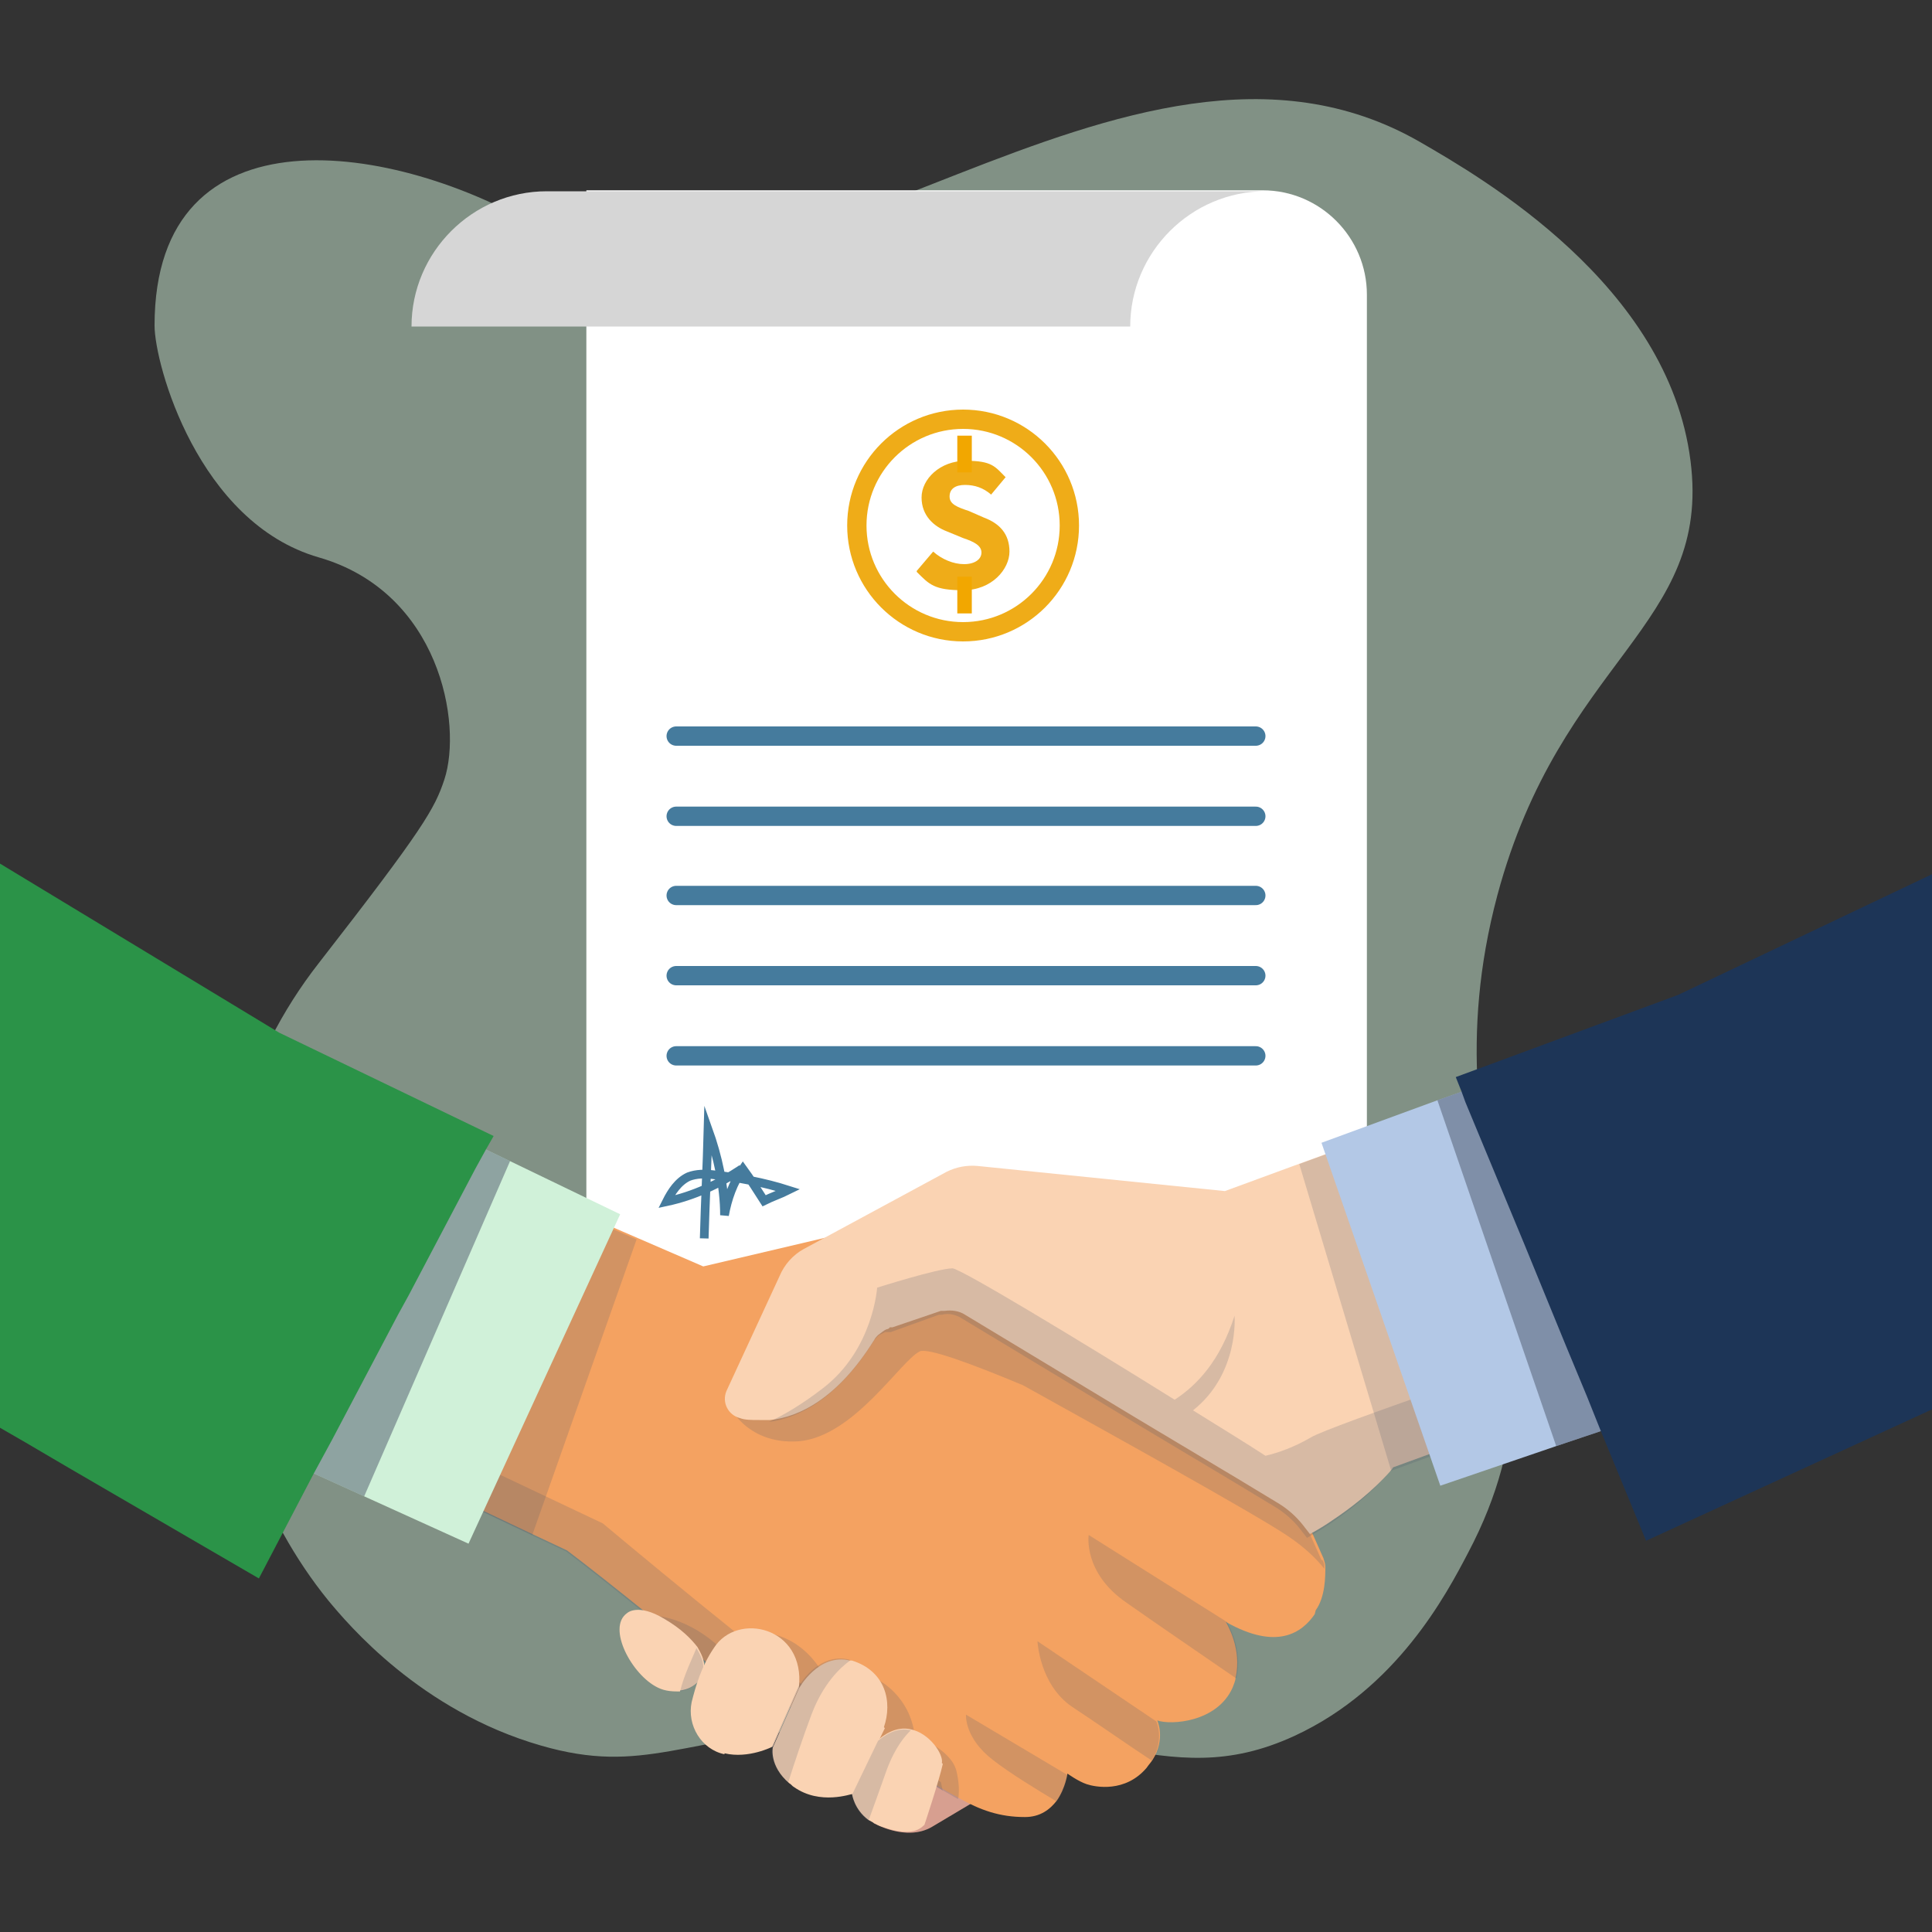
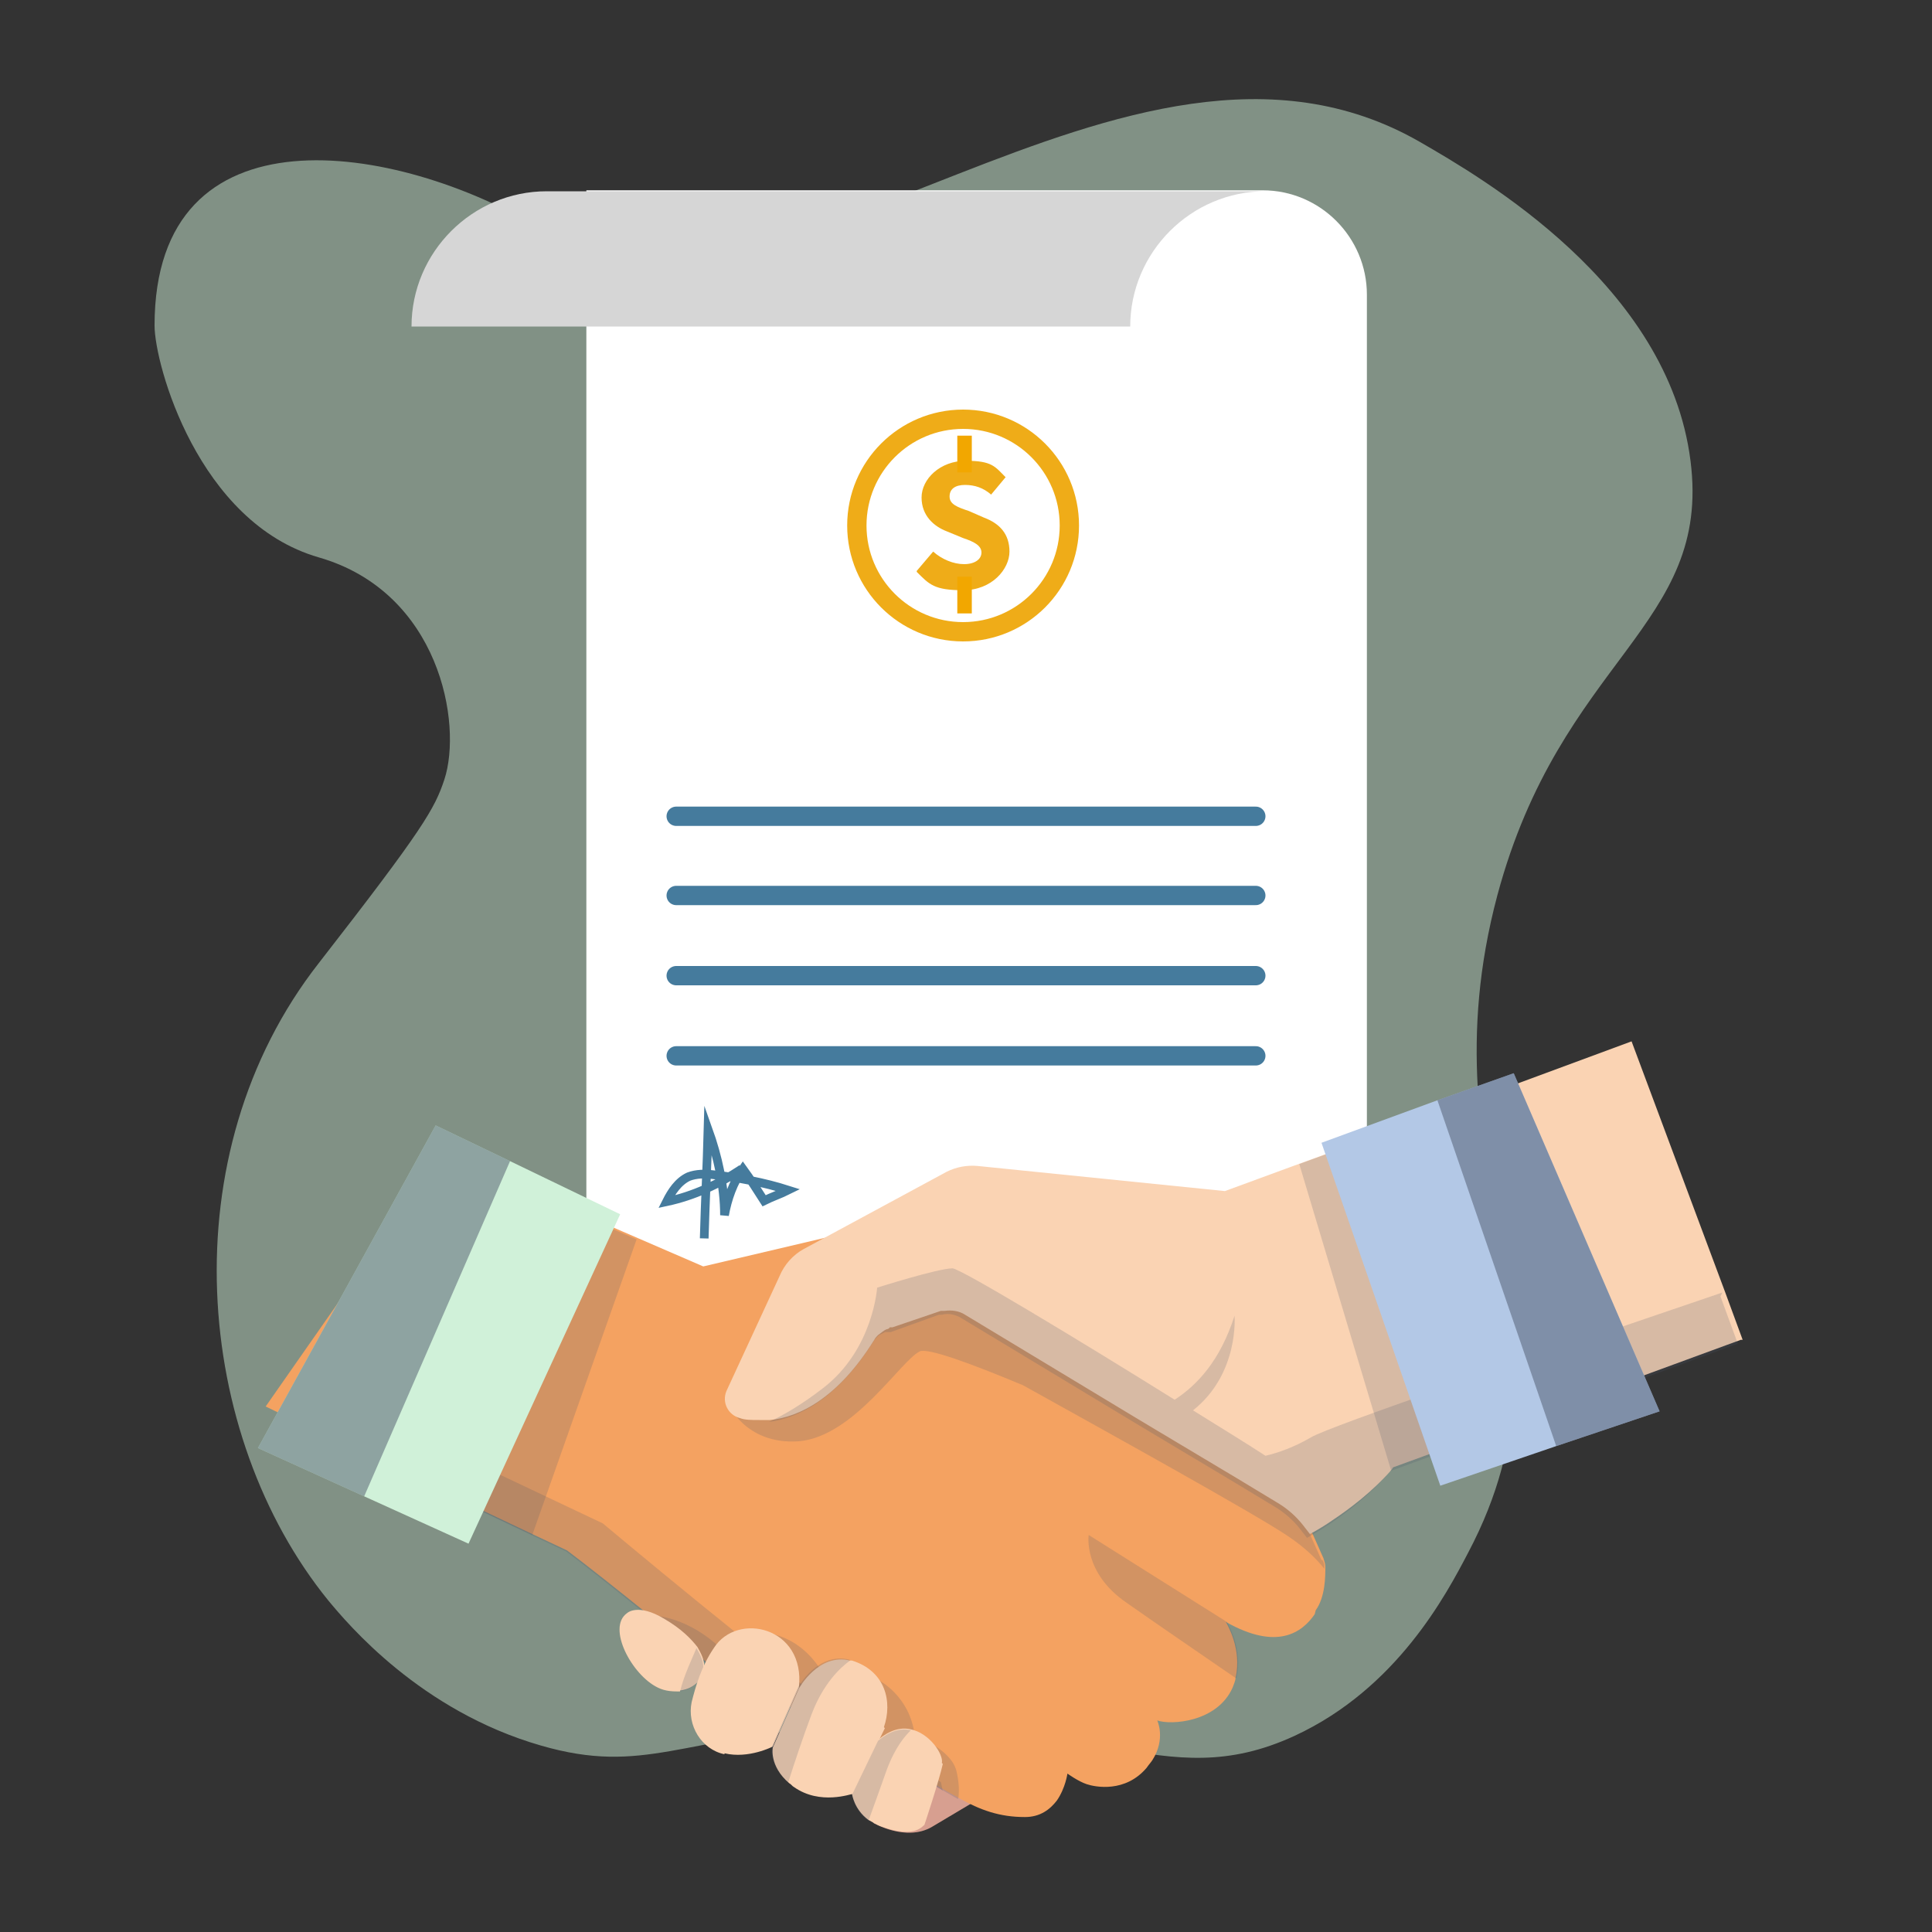
<svg xmlns="http://www.w3.org/2000/svg" viewBox="0 0 200 200">
  <rect x="0" y="0" width="200" height="200" fill="#333333" stroke="none" />
  <defs>
    <style>.cls-1{mix-blend-mode:color-dodge;opacity:.1;}.cls-2{fill:#efac18;}.cls-3,.cls-4{fill:#fff;}.cls-5,.cls-6,.cls-7,.cls-8{fill:none;}.cls-6{stroke-width:.9px;}.cls-6,.cls-4,.cls-7,.cls-8{stroke-miterlimit:10;}.cls-6,.cls-7{stroke:#457b9d;}.cls-9,.cls-10{opacity:.5;}.cls-9,.cls-11{fill:#d0f1d9;}.cls-12{fill:#b3c8e6;}.cls-13{isolation:isolate;}.cls-14{fill:#f4a261;}.cls-15{opacity:.2;}.cls-15,.cls-10{fill:#4c566a;mix-blend-mode:multiply;}.cls-16{fill:#1d3557;}.cls-17{fill:#d6d6d6;}.cls-4{stroke:#efac18;}.cls-4,.cls-7{stroke-width:2px;}.cls-18{fill:#2b9348;}.cls-19{fill:#4b86aa;}.cls-7{stroke-linecap:round;}.cls-20{fill:#fab29a;}.cls-21{fill:#fad3b3;}.cls-22{clip-path:url(#clippath);}.cls-23{fill:#f2a700;}.cls-8{stroke:#fff;stroke-width:.2px;}</style>
    <clipPath id="clippath">
      <rect class="cls-5" x="-252" width="200" height="200" rx="20" ry="20" />
    </clipPath>
  </defs>
  <g class="cls-13">
    <g id="Layer_1">
      <path class="cls-9" d="M152,160.7c-2.3,4.4-7.4,14.1-18,19-13.7,6.3-20.9-2.7-47-1-16.4,1.1-20.3,5.1-31,2-12.5-3.6-20-12.6-22-15-13.9-17.1-16.5-46.2-1-66,10.9-14,12-16,13-19,1.9-5.8-.5-19.4-13-23s-17-20-17-24c0-23,25-19,40-10,24,14.4,60.6-26.5,91-9,6.4,3.7,25.7,14.8,28,33,2.2,17.2-13.4,20.4-20,45-7.9,29.7,9.6,44.1-3,68Z" />
      <path class="cls-19" d="M71.1,135.7h86.3c0,7.7-4.4,14-9.8,14h-56.4" />
      <path class="cls-3" d="M148.5,149.7c-3.9,0-7-3.2-7-7V30.5c0-5.9-4.8-10.8-10.8-10.8H60.7v123c0,3.9,3.2,7,7,7h80.8Z" />
      <ellipse class="cls-4" cx="99.7" cy="54.4" rx="11" ry="11" />
      <path class="cls-2" d="M94.9,59.1l1.7-2c.9.8,2.1,1.3,3.2,1.3s1.8-.5,1.8-1.2-.7-1.1-1.9-1.5l-1.7-.7c-1.3-.5-2.6-1.6-2.6-3.5s1.9-3.8,4.6-3.8,3,.6,4.1,1.7l-1.5,1.8c-.8-.7-1.7-1-2.7-1s-1.6.4-1.6,1.2.8,1.1,2,1.5l1.6.7c1.6.6,2.6,1.7,2.6,3.5s-1.8,4-4.8,4-3.5-.6-4.8-1.9Z" />
      <path class="cls-23" d="M99.1,45.1h1.5v3.8h-1.5v-3.8Z" />
      <path class="cls-23" d="M99.1,59.7h1.5v3.8h-1.5v-3.8Z" />
-       <line class="cls-7" x1="70" y1="76.2" x2="130" y2="76.2" />
      <line class="cls-7" x1="70" y1="84.5" x2="130" y2="84.5" />
      <line class="cls-7" x1="70" y1="92.7" x2="130" y2="92.7" />
      <line class="cls-7" x1="70" y1="101" x2="130" y2="101" />
      <line class="cls-7" x1="70" y1="109.3" x2="130" y2="109.3" />
      <path class="cls-17" d="M117,33.8c0-7.7,6.3-14,14-14H56.6c-7.7,0-14,6.3-14,14h74.4Z" />
      <path class="cls-6" d="M121.1,137c2.4-1.6,5-2.8,7.8-3.4-.5,1-1.2,2.1-2.3,2.6-.8.3-1.7.3-2.5.2-2.6-.3-5.3-.8-7.8-1.6.8-.4,1.7-.7,2.5-1.1.7,1.1,1.4,2.2,2.2,3.3,1-1.4,1.6-3.1,1.9-4.8,0,3,.7,6.1,1.7,8.9.1-3.8.3-7.5.4-11.3" />
      <path class="cls-6" d="M76.8,121c-2.4,1.6-5,2.8-7.8,3.4.5-1,1.2-2.1,2.3-2.6.8-.3,1.7-.3,2.5-.2,2.6.3,5.3.8,7.8,1.6-.8.4-1.7.7-2.5,1.1-.7-1.1-1.4-2.2-2.2-3.3-1,1.4-1.6,3.1-1.9,4.8,0-3-.7-6.1-1.7-8.9-.1,3.8-.3,7.5-.4,11.3" />
      <path class="cls-20" d="M90.4,188.7s3.4,2,6.1.4c2.7-1.6,4.7-2.8,4.7-2.8l-6-3.5-4.8,5.9Z" />
      <path class="cls-15" d="M90.4,188.7s3.4,2,6.1.4c2.7-1.6,4.7-2.8,4.7-2.8l-6-3.5-4.8,5.9Z" />
      <path class="cls-14" d="M136.1,167.1c-1.3,1.9-3.9,3.8-9.2.8,0,0,0,0,0,0,.1.2,1.7,2.8,1,5.8,0,.3-.2.7-.3,1,0,0,0,0,0,0-1.6,3.6-6.4,3.9-7.8,3.4h0c0,0,.9,1.9-.5,4.1-.2.3-.4.5-.6.8-2.2,2.6-5.3,2-6.2,1.7-.9-.3-2-1.1-2-1.1,0,0-.2,1.5-1.1,2.8-.7.9-1.7,1.7-3.3,1.7-2.6,0-4.6-.7-6.9-2-.5-.3-1.1-.6-1.6-.9-.7-.4-1.5-.9-2.3-1.4-4.4-2.7-21.4-11.1-21.4-11.1,0,0-3.1-2.6-6.7-5.5-3.1-2.5-6.5-5.2-8.5-6.7l-3.4-1.6-9.9-4.7-4.6-2.2-13.3-6.4,18.3-26.2,9,3.9,11.3,4.9,6.7,2.9,15.3-3.6,3.7-.9,12.3,7.8,30.5,19.3,1.2,4.9,1.2,2.7h0c.1.3.2.6.2.9,0,0,0,0,0,0,0,1,0,3.1-1,4.5Z" />
      <path class="cls-15" d="M97.5,185.3c-.7-.4-1.5-.9-2.3-1.4-4.4-2.7-21.4-11.1-21.4-11.1,0,0-3.1-2.6-6.7-5.5-3.1-2.5-6.5-5.2-8.5-6.7l-3.4-1.6-9.9-4.7,2.1-3.7,15,7.1s18.6,15.6,23.9,19c5.4,3.4,11.1,7.8,11.1,7.8l.2.9Z" />
      <polygon class="cls-15" points="65.9 128.3 55.1 158.9 40.5 152 54.6 123.4 65.9 128.3" />
      <path class="cls-15" d="M136.8,161.5s0,0,0,0l-1.2-2.7-1.2-4.9-30.5-19.3h0s-12.3-7.8-12.3-7.8l-3.7.9-2.3,3.3-10.3,14.2s1.8,4.4,7.4,4c5.7-.5,10.5-8.3,12.5-9.3.8-.4,5.2,1.2,10.7,3.5,8.1,4.5,24,13.3,27.4,15.6,1.8,1.2,3,2.4,3.8,3.4,0-.3,0-.6-.2-.9Z" />
      <path class="cls-15" d="M127.9,173.7c-3.2-2.2-8.6-5.9-11.3-7.8-4.5-3.1-3.9-7-3.9-7l14.3,9s0,0,0,0c.1.2,1.7,2.8,1,5.8Z" />
-       <path class="cls-15" d="M119.3,182.3c-2.3-1.5-6-4.1-8.3-5.6-3.4-2.3-3.6-6.8-3.6-6.8l12.3,8.3h0c0,0,.9,1.9-.5,4.1Z" />
-       <path class="cls-15" d="M110.5,183.7s-.2,1.5-1.1,2.8c-2-1.2-4.8-2.9-6.6-4.3-3-2.3-2.8-4.7-2.8-4.7l10.6,6.3Z" />
      <path class="cls-21" d="M180.2,138.7l-25.6,9.4-10.4,3.8c0,0-.1.2-.2.3-1.9,2.2-4.3,4-6.1,5.2-1.3.9-2.3,1.4-2.3,1.4l-.7-.9c-.7-.9-1.6-1.7-2.6-2.3l-4.3-2.6-8.2-4.9-1.5-.9-1-.6-17.4-10.5c-.6-.4-1.4-.5-2.1-.4-.1,0-.2,0-.4,0l-5,1.7h-.3c0,.1-.2.2-.3.2-.3.1-.6.4-.9.6-.1.1-.3.3-.4.5-3.8,6.1-7.8,8-10.8,8.3-.4,0-.7,0-1.1,0-.8,0-1.5,0-2-.2-1.2-.3-1.9-1.6-1.4-2.8l5.5-11.9c.5-1.2,1.4-2.2,2.5-2.8l14.8-8c1-.5,2.1-.7,3.2-.6l25.6,2.6,7.9-2.9,10.4-3.8,23.8-8.8,9.7,26,1.8,4.9Z" />
      <polygon class="cls-11" points="64.2 125.7 48.5 159.8 37.7 154.9 26.7 149.9 45.1 116.5 52.8 120.2 64.2 125.7" />
      <path class="cls-15" d="M99.1,186.2c-1.2-.7-2.5-1.4-4-2.4-4.4-2.7-21.4-11.1-21.4-11.1,0,0-3.1-2.6-6.7-5.5,1.6,0,4.9.6,8.2,4l4.4-2.1s4.8.4,6.7,6.8l4.6-2s3.3,1.6,3.8,5.8c0,0,3.7,1.3,4.3,3.6.3,1.2.3,2.2.2,2.9Z" />
      <path class="cls-21" d="M70.4,175.1c-.7,0-1.5,0-2.3-.4-2.7-1.3-5.3-6.2-3.2-7.7,0,0,1.1-1.1,3.9.6,1.7,1,2.7,2,3.4,2.9.4.7.7,1.3.7,2,0,1.1-.9,2.3-2.5,2.5Z" />
      <path class="cls-15" d="M70.4,175.1c.4-1.7,1.3-3.5,1.7-4.5.4.7.7,1.3.7,2,0,1.1-.9,2.3-2.5,2.5Z" />
      <path class="cls-21" d="M75,181.6c-2.4-.5-3.9-3-3.4-5.4.4-1.6,1-3.7,2.3-5.6,2.4-3.8,9.5-2.2,8.8,4.1l-2.7,6.1s-2.5,1.3-5,.7Z" />
      <path class="cls-21" d="M91.6,178.9l-3.3,6.8c-.2,0-3.4,1.2-6.1-.7-.2-.1-.3-.3-.5-.4-2.1-1.8-1.7-3.7-1.7-3.7l2.7-6.1s2-3.7,5.3-2.9c0,0,.1,0,.2,0,3.5,1.1,4.2,4.3,3.3,6.9Z" />
      <path class="cls-21" d="M97.6,182.6c-.4,1.8-1.9,6.3-1.9,6.3-.6.6-1.6,1.2-4.4.2-.6-.2-1-.5-1.4-.7-1.5-1.1-1.7-2.7-1.7-2.7l2.7-5.6c1.2-1,2.3-1.3,3.3-1.1,2.1.4,3.5,2.7,3.3,3.5Z" />
      <path class="cls-15" d="M88,171.9c-1,.7-2.8,2.4-4,5.6-.9,2.4-1.8,5.1-2.4,7-2.1-1.8-1.7-3.7-1.7-3.7l2.7-6.1s2-3.7,5.3-2.9Z" />
      <path class="cls-15" d="M94.3,179.1c-.6.6-1.6,1.7-2.5,4.1-.7,2-1.4,3.9-1.9,5.3-1.5-1.1-1.7-2.7-1.7-2.7l2.7-5.6c1.2-1,2.3-1.3,3.3-1.1Z" />
      <path class="cls-15" d="M178.3,133.8c-18.8,6.4-40.6,13.8-42.6,15-1.7,1-3.4,1.6-4.7,1.9-2-1.3-4.6-2.9-7.5-4.7,4.8-3.8,4.3-9.8,4.3-9.8-1.5,4.7-3.9,7.2-6.2,8.7-10.1-6.3-22.2-13.6-23-13.6-1.5,0-7.8,2-7.8,2,0,0-.4,6.4-5.6,10.4-2.2,1.7-4.1,2.8-5.6,3.5,3-.4,7-2.3,10.8-8.3.1-.2.2-.3.4-.5,0,0,.1-.1.2-.2,0,0,0,0,0,0,0,0,.1,0,.2-.1,0,0,0,0,0,0,0,0,.1,0,.2-.1,0,0,0,0,0,0,0,0,.1,0,.2-.1,0,0,0,0,.1,0,0,0,.1,0,.2,0h.3c0,0,5-1.8,5-1.8,0,0,.1,0,.2,0,0,0,0,0,0,0,0,0,0,0,.1,0,.7-.2,1.5,0,2.1.4l17.4,10.5,2.5,1.5,8.2,4.9h0s4.3,2.6,4.3,2.6c1,.6,1.9,1.4,2.6,2.3l.7.9s.9-.5,2.3-1.4c1.8-1.2,4.3-3.1,6.3-5.5l36-13.2-1.8-4.9Z" />
      <path class="cls-15" d="M154.6,148.1l-10.4,3.8c0,0-.1.2-.2.3l-9.5-31.7,10.4-3.8,9.8,31.4Z" />
      <polygon class="cls-12" points="171.8 146.1 161.1 149.7 149.1 153.8 136.8 118.3 148.8 113.9 156.7 111.1 171.8 146.1" />
      <polygon class="cls-10" points="171.8 146.1 161.1 149.7 148.8 113.9 156.7 111.1 171.8 146.1" />
-       <polygon class="cls-16" points="200 90.5 200 145.9 170.4 159.5 165.7 148.1 164.3 144.6 162.1 139.3 158.7 131 157.8 128.8 151.7 114.1 151.3 113 150.7 111.5 173.7 103 200 90.5" />
      <polygon class="cls-10" points="52.8 120.2 37.7 154.9 26.7 149.9 45.1 116.5 52.8 120.2" />
-       <polygon class="cls-18" points="51.1 117.6 50.3 119 49.2 121 42.3 134.1 41.2 136.1 34.4 149 32.5 152.5 26.8 163.4 7.2 152 2.6 149.3 0 147.8 0 89.4 28.9 106.9 51.1 117.6" />
      <g class="cls-1">
        <g class="cls-22">
          <polyline class="cls-8" points="-120.8 89 -95.6 89 -86.6 84.3 -75.2 84.4 -68.3 92.7 -31.2 92.7 -23.5 88.6 9.9 88.6" />
          <path class="cls-3" d="M9.9,89.5c.5,0,.9-.4.9-.9s-.4-.9-.9-.9-.9.4-.9.9.4.9.9.9Z" />
          <polyline class="cls-8" points="1 129.9 -86.2 129.9 -93.9 125.8 -119.7 125.8" />
          <circle class="cls-3" cx="1" cy="129.9" r="1.1" />
        </g>
      </g>
    </g>
  </g>
</svg>